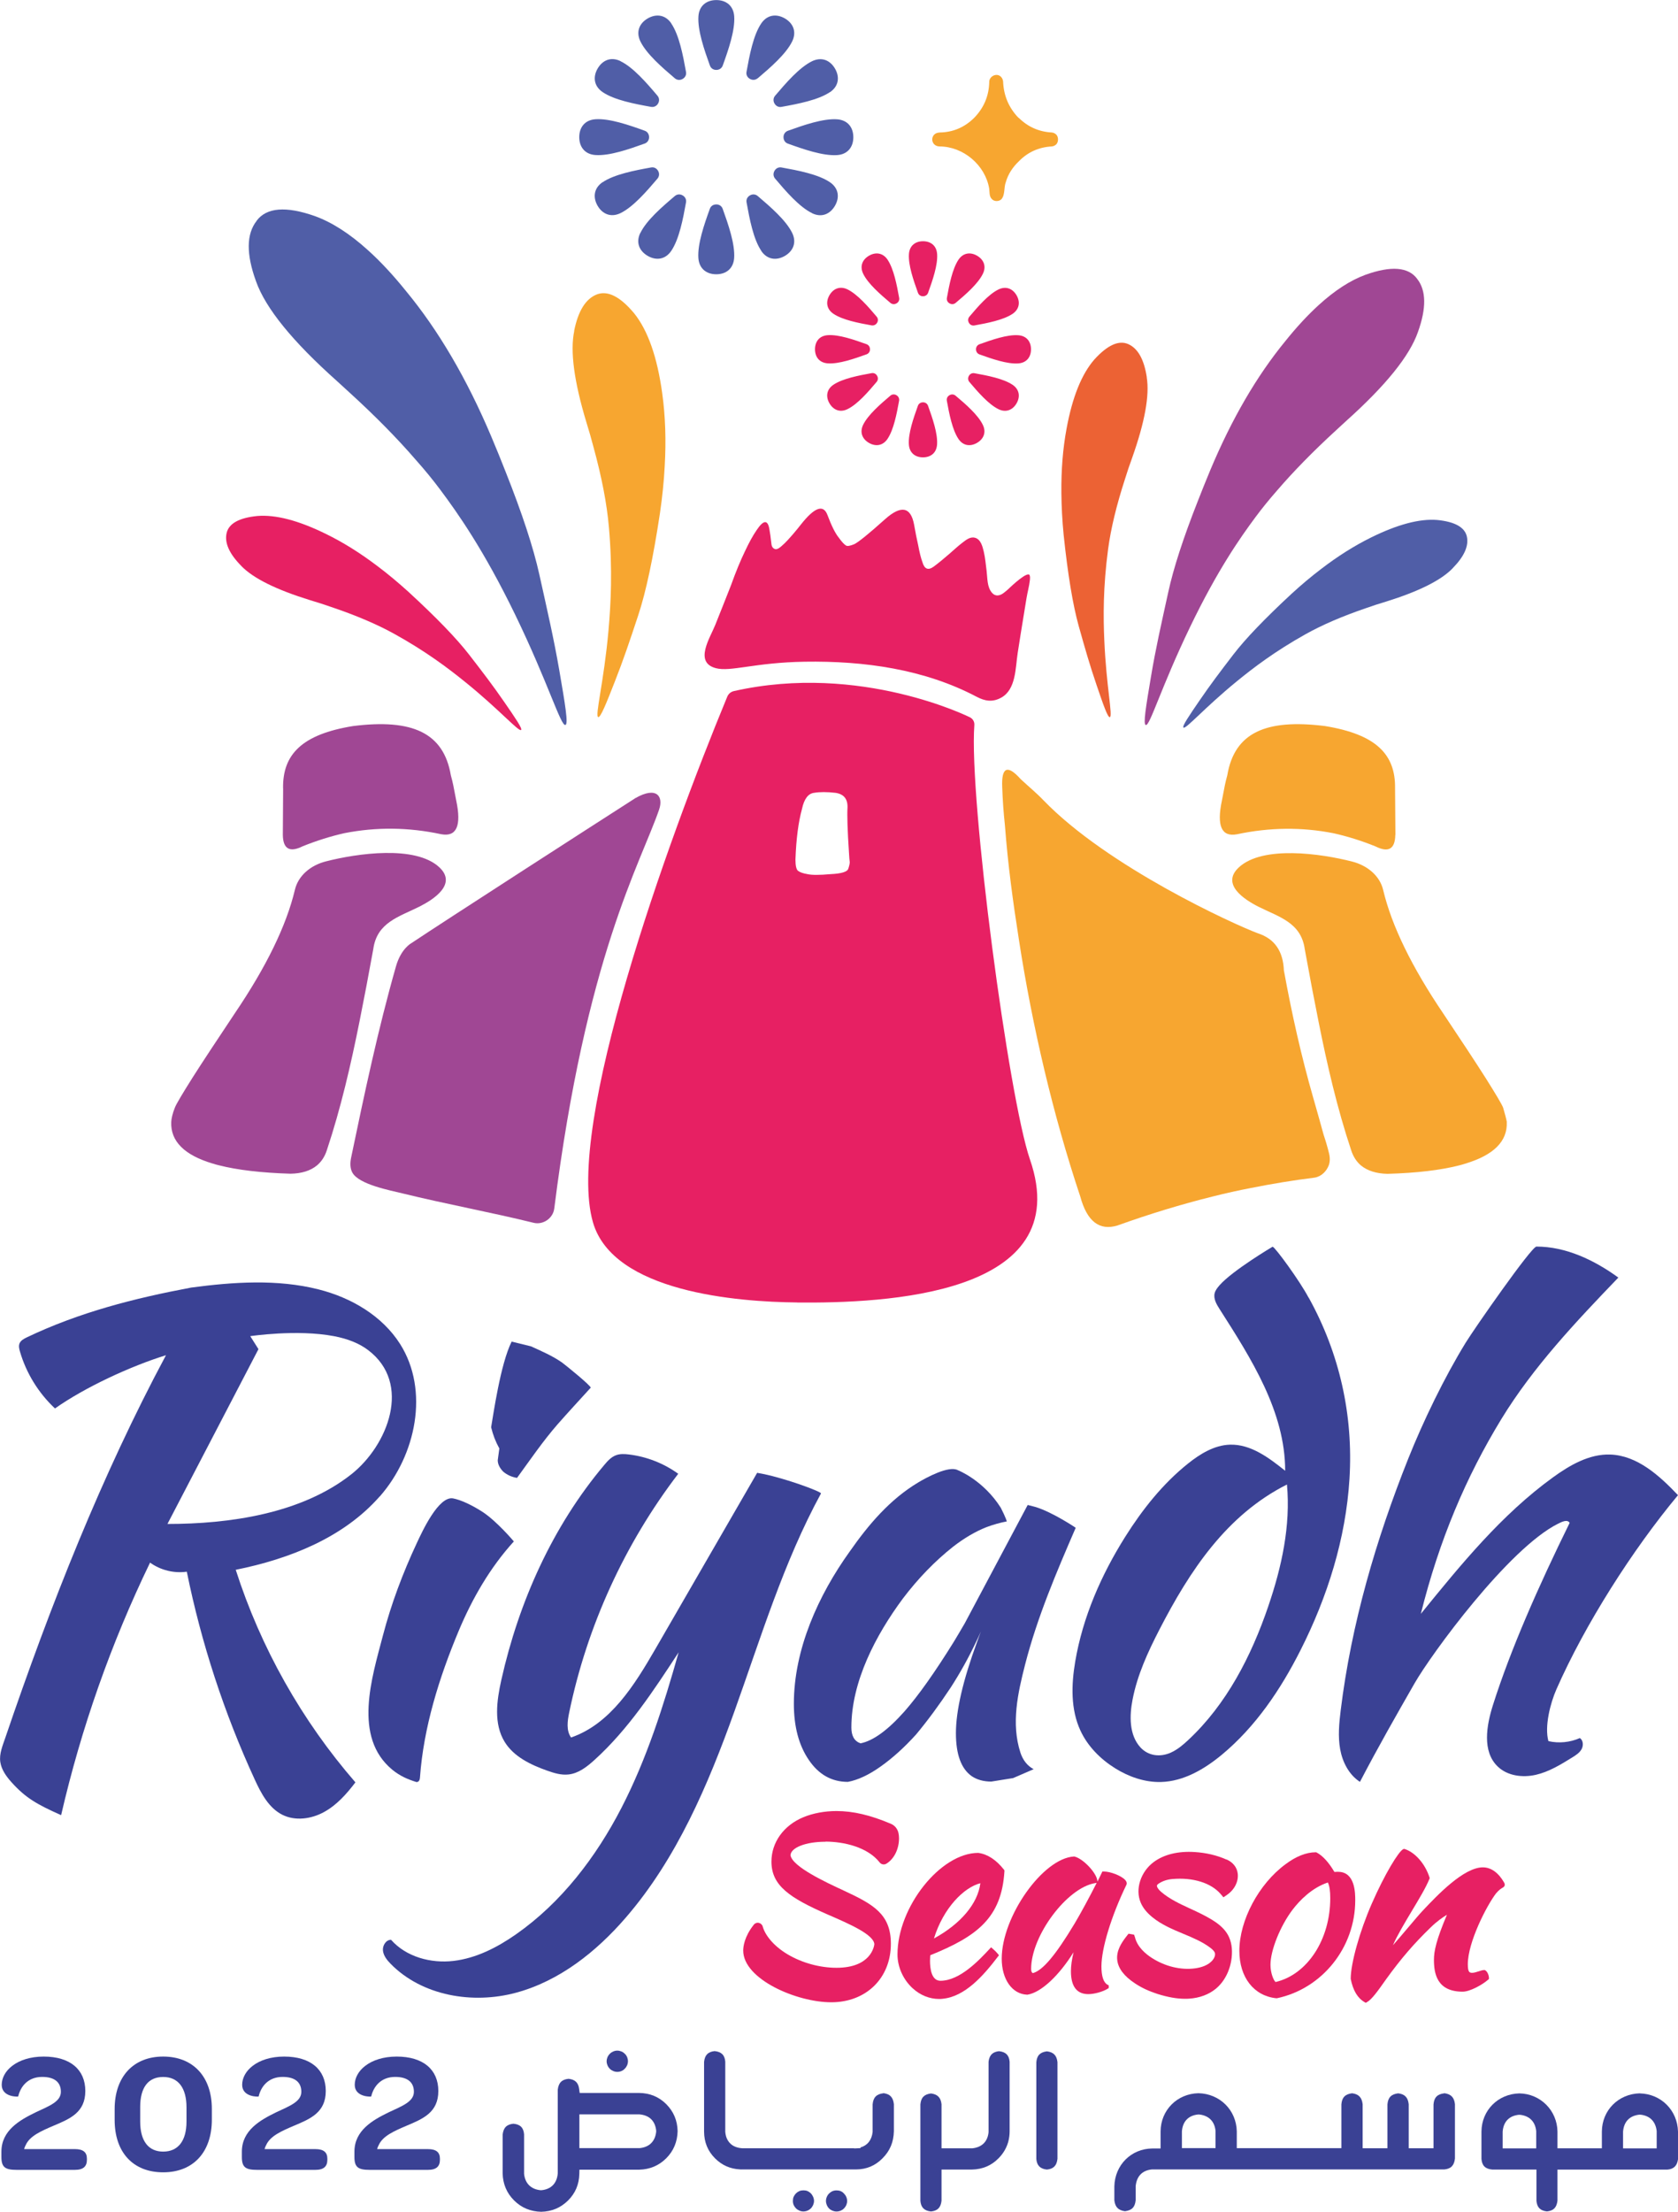
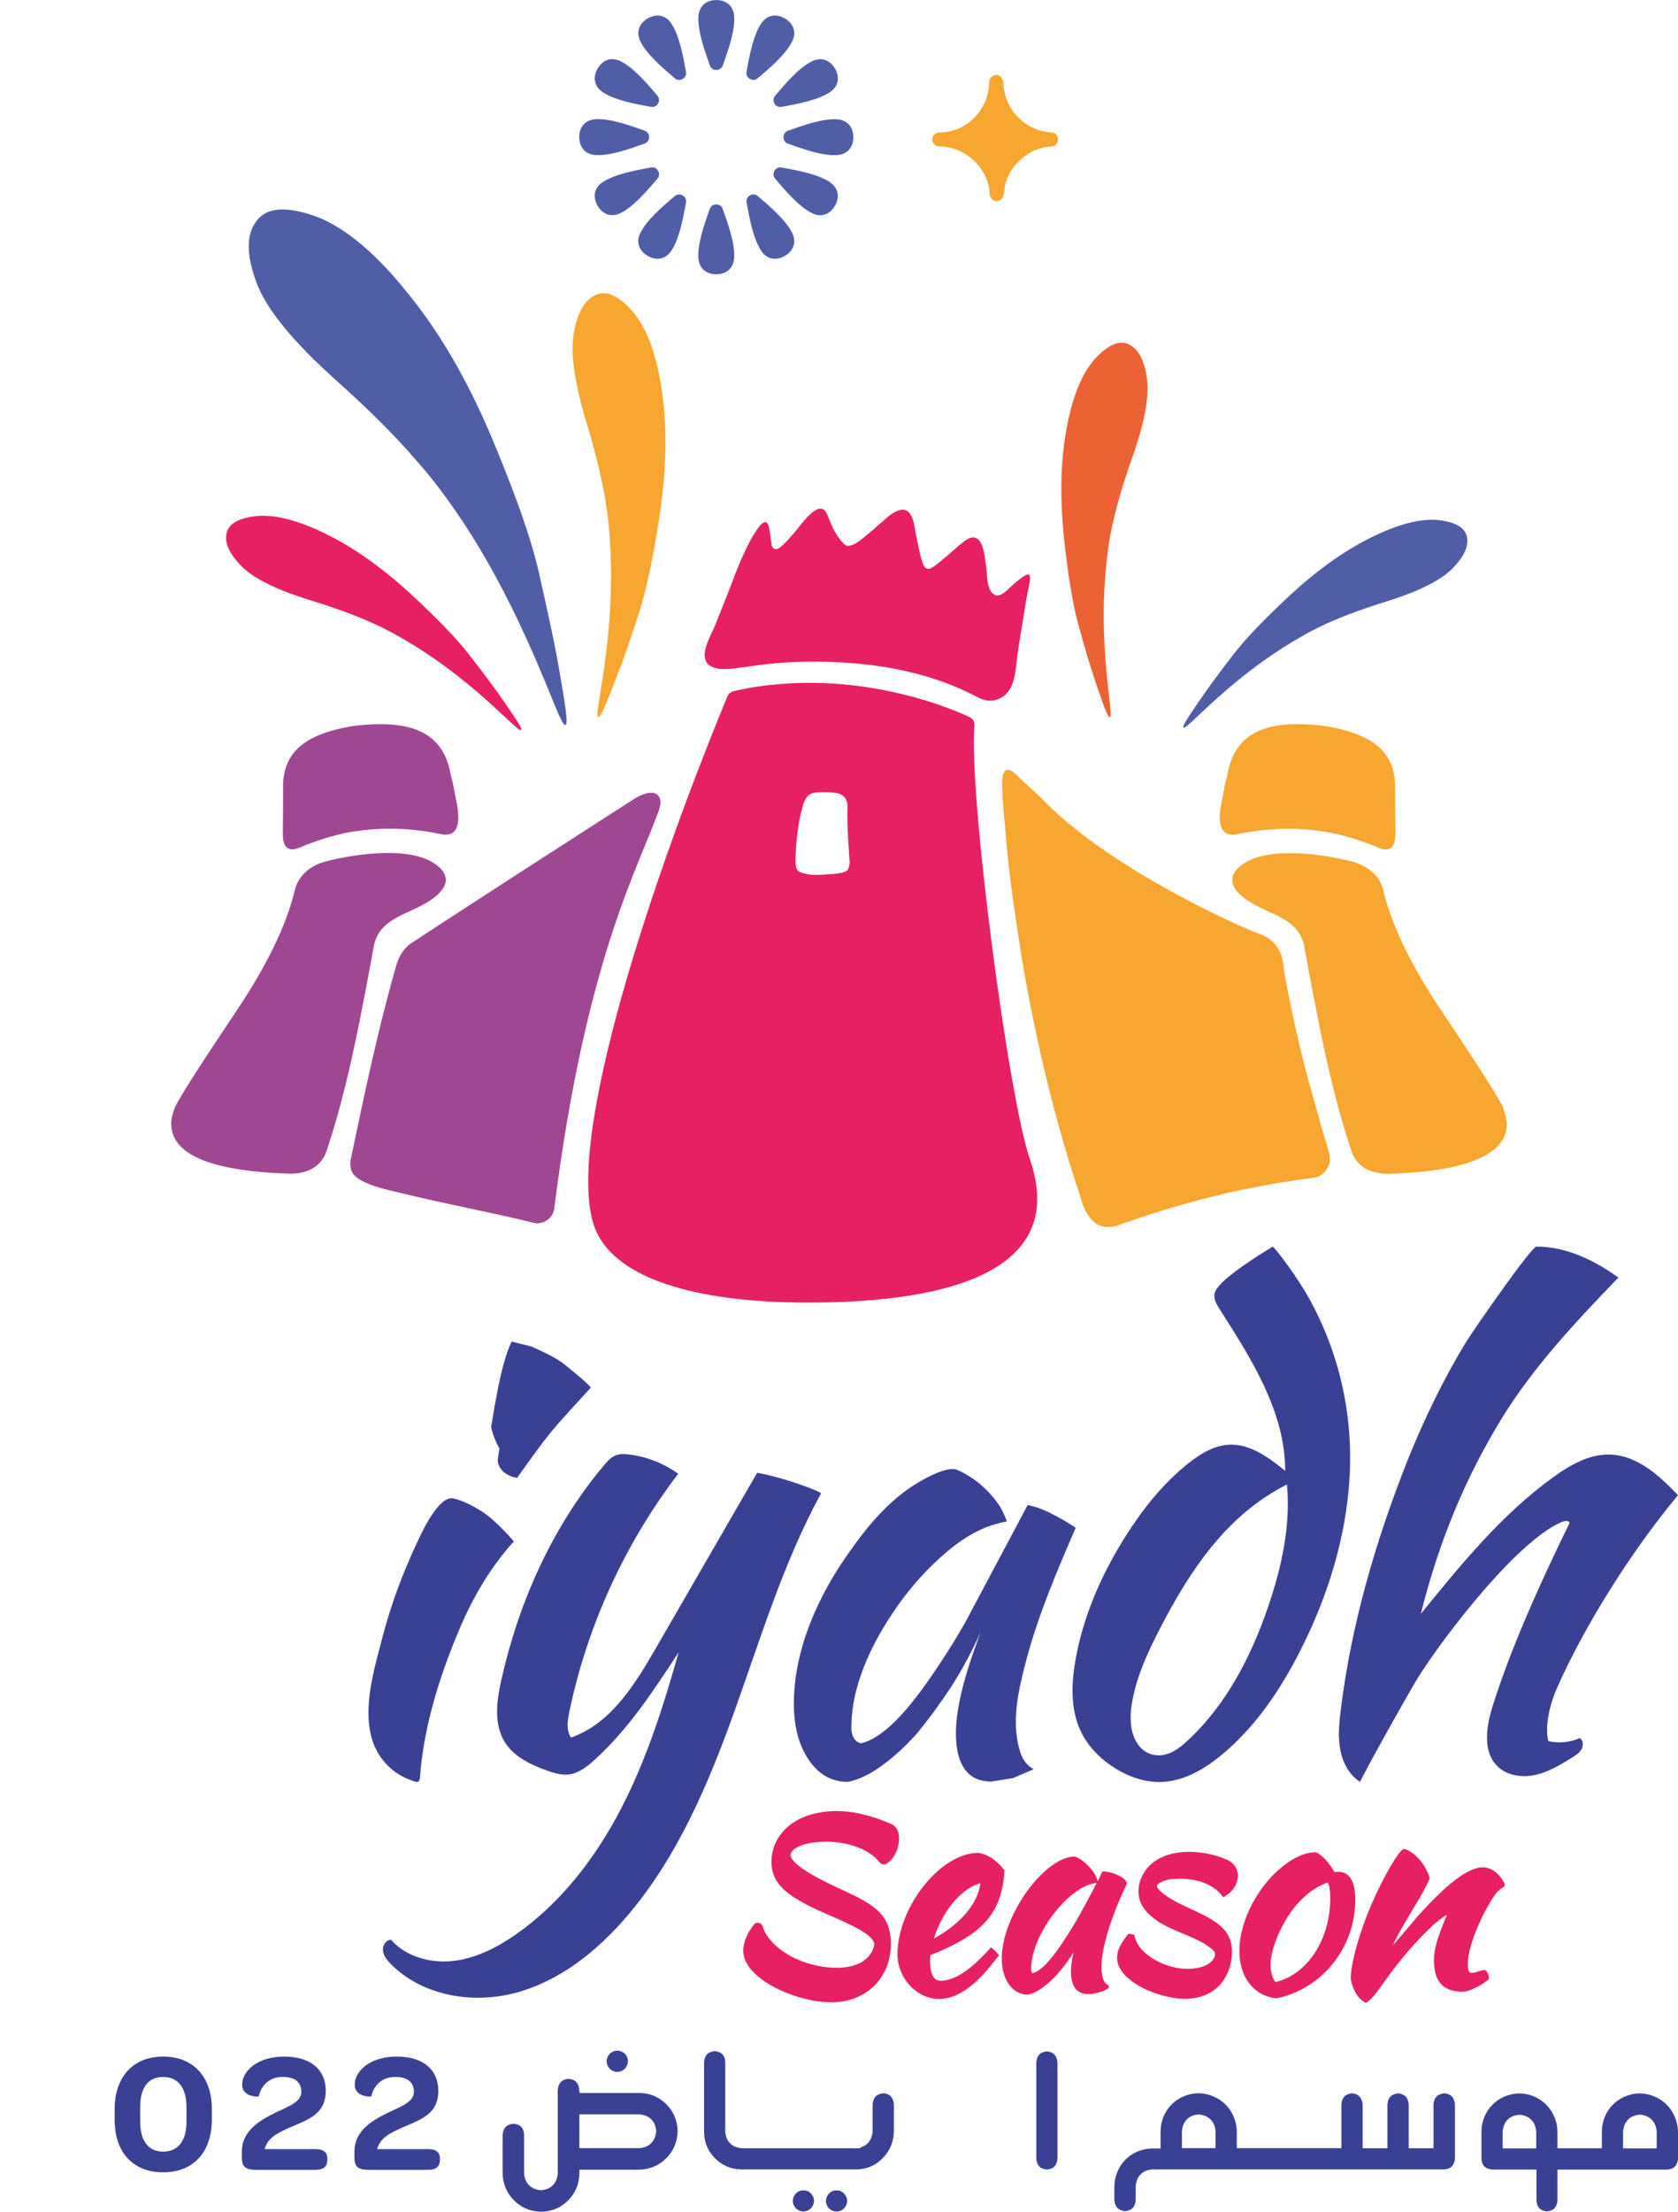
<svg xmlns="http://www.w3.org/2000/svg" id="Layer_1" viewBox="0 0 273.98 360.95">
  <defs>
    <style>.cls-1{fill:#f7a630;}.cls-2{fill:#ec6234;}.cls-3{fill:#e72063;}.cls-4{fill:#a04794;}.cls-5{fill:#3a4194;}.cls-6{fill:#505ea7;}</style>
  </defs>
-   <path class="cls-5" d="M62.02,244.21c5.91-6.73,8.1-17.27,3.32-24.85-2.93-4.63-8.01-7.59-13.32-8.93-6.75-1.71-13.97-1.21-20.8-.3-9.31,1.75-18.26,4.03-26.85,8.13-.47,.23-.98,.5-1.18,.98-.17,.42-.06,.9,.07,1.34,1.03,3.53,3.03,6.77,5.72,9.28,4.89-3.46,12.39-6.92,18.12-8.69-10.47,19.55-18.83,40.69-26.23,62.42-.44,1.3-1.02,2.62-.82,3.98,.19,1.24,.96,2.32,1.8,3.26,2.32,2.58,4.13,3.62,8.13,5.4,3.28-14.22,8.16-28.07,14.52-41.21,1.71,1.23,3.91,1.78,6,1.48,2.37,11.67,6.1,23.07,11.08,33.89,1.04,2.27,2.29,4.66,4.52,5.78,2.12,1.06,4.74,.69,6.81-.45,2.08-1.14,3.69-2.96,5.12-4.84-8.76-10.09-15.46-21.97-19.54-34.69,8.79-1.77,17.61-5.25,23.52-11.99m-34.67,4.51l14.86-28.53-1.34-2.12s7.63-1.15,13.67,0c2.31,.44,4.16,1.2,5.57,2.27,7.22,5.46,3.22,15.56-2.72,20.26-8.18,6.46-19.94,8.12-30.04,8.12" />
  <path class="cls-5" d="M123.64,240.34l-16.63,28.77c-3.41,5.89-7.33,12.23-13.77,14.45-.81-1.15-.59-2.71-.3-4.09,2.92-14.1,9.06-27.52,17.8-38.95-2.36-1.71-5.16-2.8-8.04-3.15-.72-.09-1.47-.13-2.14,.13-.79,.3-1.38,.96-1.92,1.61-8.42,10-13.92,22.28-16.78,35.04-.76,3.39-1.28,7.18,.55,10.14,1.49,2.41,4.24,3.72,6.91,4.67,1.13,.4,2.32,.77,3.52,.63,1.63-.18,3.01-1.26,4.23-2.37,5.53-5.01,9.66-11.33,13.74-17.57-2.46,8.7-5.2,17.38-9.35,25.41-4.15,8.03-9.8,15.44-17.21,20.62-3.06,2.14-6.49,3.9-10.2,4.34-3.71,.43-7.73-.65-10.2-3.45-.84,0-1.42,.96-1.32,1.79,.1,.83,.66,1.53,1.25,2.13,5.14,5.24,13.39,6.63,20.47,4.72,7.09-1.91,13.12-6.69,17.92-12.25,8.35-9.66,13.44-21.67,17.75-33.68,4.31-12.02,8.02-24.34,14.13-35.55,.14-.27-6.4-2.72-10.4-3.36" />
  <path class="cls-5" d="M81.27,238.3c0,.62,.29,1.24,.88,1.86,.65,.55,1.41,.89,2.27,1.03,2.14-2.94,4.2-5.96,6.59-8.71,1.78-2.03,3.62-4,5.43-6,.2-.22-4.2-3.78-4.65-4.1-1.6-1.12-3.34-1.86-5.1-2.66l-3.15-.77c-1.83,3.63-3.01,12.04-3.35,13.98,.32,1.29,.7,2.29,1.34,3.46l-.26,1.91Z" />
  <path class="cls-5" d="M64.08,288.84c1.2,.98,2.46,1.54,3.92,1.99,.34,0,.53-.24,.57-.72,.59-8.22,3.14-16.34,6.31-23.92,2.23-5.32,5.13-10.35,9.02-14.63,0,0-2.81-3.34-5.16-4.85-1.78-1.14-3.51-1.93-4.75-2.17-2.38-.45-5.07,5.43-5.95,7.32-2.27,4.86-4.16,9.87-5.52,15.06-1.79,6.85-4.95,16.59,1.56,21.92" />
  <path class="cls-5" d="M166.61,286.02c-1.54-4.75-.42-9.73,.78-14.42,1.99-7.72,5.09-14.97,8.25-22.27,0,0-3.66-2.48-6.52-3.38l-1.32-.34-10.27,19.3c-.62,1.07-1.22,2.08-1.8,3.04-3.1,4.99-5.78,8.77-8.05,11.35-2.72,3.06-5.11,4.8-7.17,5.21-1-.34-1.5-1.2-1.5-2.58,0-7.54,4.02-15.13,8.41-21.05,2.48-3.27,5.21-6.09,8.2-8.46,1.82-1.41,3.64-2.48,5.47-3.2,1.1-.41,2.2-.72,3.3-.93,0,0-.15-.59-.98-2.22-2.88-4.55-7.02-6.14-7.02-6.14-1.48-.8-5.18,1.24-6.39,1.96-4.66,2.76-8.19,6.92-11.25,11.3-5.12,7.13-9.13,15.95-9.13,24.87,0,3.72,.81,6.76,2.42,9.13,1.62,2.41,3.75,3.61,6.4,3.61,1.65-.31,3.42-1.14,5.31-2.48,1.96-1.38,3.9-3.13,5.83-5.26,1.89-2.27,3.78-4.83,5.67-7.69,1.51-2.34,2.89-4.82,4.13-7.43,.28-.55,.53-1.12,.78-1.7-.21,.58-.41,1.15-.62,1.7-2.3,6.26-3.46,11.23-3.46,14.91,0,3.47,.86,5.81,2.58,7.02,.86,.58,1.93,.88,3.2,.88l3.56-.57,3.35-1.45c-1.03-.55-1.75-1.46-2.17-2.73" />
  <path class="cls-5" d="M257.93,283.66c-1.59,.7-3.41,.88-5.11,.49-.66-2.4,.31-6.2,1.32-8.48,4.68-10.62,12.42-22.75,19.84-31.66-3.04-3.2-6.65-6.48-11.07-6.63-3.41-.11-6.58,1.72-9.34,3.72-8.4,6.08-15.04,14.23-21.58,22.28,3.02-12.1,7.39-22.36,13.16-31.81,5.22-8.53,12.16-15.86,19.09-23.07-3.9-2.84-8.54-5.06-13.37-5.06-.82,0-10.17,13.43-11.54,15.66-3.48,5.66-6.95,12.82-9.41,18.99-5.25,13.16-9.28,26.93-11.01,41.01-.26,2.12-.47,4.28-.09,6.38,.38,2.1,1.44,4.16,3.23,5.32,3-5.75,5.88-10.78,8.91-16.07,2.74-4.79,15.33-22.01,23.43-26.06,.64-.32,1.53-.76,1.9-.14-5.07,10.3-9.64,20.65-12.51,29.69-1.08,3.39-1.8,7.61,.76,10.07,1.59,1.54,4.06,1.85,6.22,1.36,2.16-.49,4.08-1.68,5.96-2.84,.58-.36,1.19-.75,1.52-1.35,.33-.6,.27-1.47-.31-1.83" />
  <path class="cls-5" d="M213.66,211.77c-1.4-2.67-5.45-8.22-5.87-8.31,0,0-6.54,3.87-8.67,6.3-.33,.38-.66,.79-.79,1.27-.23,.91,.29,1.82,.8,2.61,5.19,8.12,10.71,16.76,10.71,26.39-2.66-2.13-5.63-4.37-9.03-4.26-2.54,.08-4.85,1.5-6.83,3.08-4.12,3.29-7.44,7.48-10.25,11.94-3.92,6.23-6.94,13.11-8.17,20.37-.64,3.77-.76,7.8,.85,11.27,1.18,2.55,3.25,4.64,5.63,6.13,2.25,1.41,4.87,2.33,7.53,2.26,3.69-.1,7.08-2.09,9.93-4.45,5.51-4.57,9.6-10.64,12.83-17.03,4.42-8.72,7.41-18.24,8.01-28,.64-10.39-1.62-20.48-6.66-29.57m-6.6,50.38c-2.77,8.12-6.81,16-13.09,21.84-.84,.79-1.74,1.54-2.79,2.02-1.7,.78-3.66,.6-4.98-.82-1.9-2.06-1.8-5.25-1.3-7.81,.77-4.01,2.5-7.77,4.37-11.4,4.95-9.6,10.94-18.72,20.84-23.71,.62,6.72-.86,13.48-3.05,19.87" />
  <path class="cls-3" d="M134.77,300.55c3,0,6.9,.89,8.86,3.4,.26,.33,.72,.42,1.08,.21,1.26-.75,2.08-2.38,2.08-4.15,0-.33-.03-.54-.08-.81-.13-.7-.6-1.29-1.25-1.56-3.35-1.42-6.17-2.08-8.88-2.08-1.93,0-3.84,.36-5.39,1-3.23,1.33-5.23,4.11-5.23,7.25,0,3.93,2.97,5.92,9.21,8.65,3.51,1.52,7.49,3.25,7.59,4.83-.04,.39-.59,3.85-6.18,3.85-2.7,0-5.6-.79-7.94-2.17-2.52-1.49-3.77-3.33-4.1-4.55-.08-.31-.33-.54-.64-.61-.31-.07-.63,.05-.83,.31-1.55,1.96-1.72,3.59-1.72,4.21,0,4.66,8.7,8.44,14.38,8.44s9.73-3.93,9.73-9.55c0-4.85-2.89-6.44-7.61-8.64-2.96-1.37-8.47-3.92-8.78-5.8,.06-1.26,2.51-2.21,5.7-2.21" />
  <path class="cls-3" d="M151.88,319.1c7.67-3.1,11.65-6.11,12.12-13.71v-.15s-.08-.12-.08-.12c-1.28-1.61-2.68-2.53-4.2-2.73-6.16,0-13.18,8.83-13.18,16.58,0,2.04,.93,4.1,2.48,5.52,1.24,1.13,2.75,1.74,4.31,1.74,.19,0,.37,0,.56-.03,3.62-.34,6.6-3.66,9.03-6.86l.19-.24-.19-.24c-.24-.29-.48-.53-.82-.82l-.28-.24-.25,.27c-1.69,1.81-4.84,5.19-8.02,5.19-1.48,0-1.7-2.03-1.7-3.24,0-.2,.01-.4,.02-.6,0-.11,.01-.21,.02-.32m8.18-11.76c-.42,3.33-3.2,6.63-7.58,9.02,1.53-4.96,4.88-8.34,7.58-9.02" />
  <path class="cls-3" d="M180.81,323.89c-.64-.36-.97-1.39-.97-2.97,0-2.96,1.6-8.2,4.09-13.35l.04-.14c.02-.21-.07-.43-.27-.64-.62-.67-2.38-1.36-3.47-1.36h-.24l-.1,.22c-.22,.46-.46,.94-.7,1.43l-.02-.17c-.15-1.28-2.29-3.55-3.69-3.91l-.06-.02h-.06c-5.07,.28-11.8,9.79-11.8,16.68,0,3.36,1.7,5.77,4.13,5.87h.04s.04,0,.04,0c2.24-.36,5.15-3.13,7.52-6.92-.29,1.19-.43,2.23-.43,3.09,0,2.48,.95,3.74,2.84,3.74,.97,0,2.35-.38,3.14-.87l.19-.12v-.44s-.2-.11-.2-.11Zm-1.75-16.6c-1.18,2.33-2.55,4.86-3.57,6.58-3.12,5.2-5.24,7.72-6.85,8.14-.15-.07-.28-.23-.28-.69,0-5.42,5.87-13.27,10.47-14l.23-.04Z" />
  <path class="cls-3" d="M200.28,303.49c-1.58-.71-3.34-1.12-5.23-1.24-2.7-.17-5.01,.4-6.67,1.63-2.14,1.59-3.06,4.44-2.13,6.62,.36,.86,.99,1.64,1.91,2.39,1.51,1.23,3.31,1.98,5.04,2.7,1.61,.67,3.14,1.31,4.44,2.3,.28,.22,.62,.51,.72,.82,.11,.37-.08,.82-.31,1.11-.7,.93-1.97,1.28-2.9,1.41-2.32,.32-4.9-.3-7.07-1.69-1.04-.67-2.37-1.79-2.76-3.36l-.15-.44-.91-.16-.28,.36c-.87,1.1-1.73,2.42-1.56,3.93,.15,1.37,1.13,2.66,2.92,3.83,1.07,.71,2.28,1.27,3.59,1.69,1.74,.55,3.21,.81,4.56,.81,.23,0,.45,0,.67-.02,1.71-.11,3.22-.68,4.37-1.63,1.4-1.16,2.34-3,2.57-5.06,.16-1.44-.04-2.68-.6-3.7-.65-1.18-1.78-1.97-2.57-2.46-1.14-.7-2.35-1.27-3.53-1.81-1.78-.82-3.46-1.6-4.85-2.8-.46-.4-.72-.84-.63-1.05,.02-.06,.1-.16,.32-.3,.61-.4,1.36-.64,2.16-.71,3.38-.3,6.34,.62,7.91,2.45l.45,.53,.57-.39c1.24-.84,1.93-2.22,1.76-3.51-.13-1.01-.78-1.81-1.8-2.27" />
  <path class="cls-3" d="M218.48,305.47c-.15,0-.29,.01-.44,.02-.05,0-.11,0-.16,.01-.92-1.56-1.92-2.66-2.9-3.17l-.08-.04h-.09c-1.52,0-3.21,.67-4.9,1.94-4.38,3.21-7.55,9.16-7.55,14.15,0,4.31,2.36,7.35,6.02,7.73h.06s.06,0,.06,0c7.41-1.57,12.78-8.3,12.78-15.98,0-1.15,0-4.65-2.79-4.65m-10.21,17.99c-.32-.24-.84-1.46-.84-2.82,0-2.36,1.58-6.3,3.6-8.98,1.2-1.57,3.17-3.58,5.77-4.45,.27,.57,.39,1.35,.39,2.58,0,6.73-3.74,12.45-8.92,13.66" />
  <path class="cls-3" d="M245.68,307.41c-.42-.8-1.59-2.66-3.56-2.66-3.14,0-7.48,4.59-9.81,7.06-.48,.5-1.37,1.55-2.4,2.77-.8,.95-1.68,1.98-2.47,2.88,.67-1.57,1.89-3.6,3.08-5.59,1.19-1.98,2.31-3.84,2.87-5.23l.05-.13-.04-.13c-.7-2.19-2.35-4.08-4.02-4.61l-.14-.04-.13,.06c-.74,.34-3.03,4.08-5.14,8.91-1.96,4.48-3.43,9.72-3.43,12.25,.38,1.9,1.12,3.14,2.27,3.8l.19,.11,.19-.11c.81-.45,1.8-1.85,3.16-3.78,2.4-3.32,4.5-5.76,7.26-8.43,1-.98,1.99-1.66,2.64-2.05-1.75,4.15-2.12,5.92-2.12,7.36,0,2.23,.49,5.19,4.69,5.19,1.21,0,3.27-1.16,4.16-1.96l.13-.11v-.17c0-.36-.21-1.01-.59-1.24l-.09-.05h-.11c-.24,0-.54,.1-.88,.21-.35,.11-.74,.24-1.03,.24-.42,0-.75,0-.75-1.39,0-3.59,3.06-9.55,4.62-11.59,.49-.57,.85-.79,1.05-.9,.15-.09,.36-.22,.36-.48v-.09l-.04-.08Z" />
-   <path class="cls-5" d="M2.72,354.12c-1.87,0-2.49-.42-2.49-2.1v-.87c0-3.47,2.99-5.15,5.57-6.41,2.27-1.06,4.14-1.76,4.14-3.36s-1.09-2.43-3.05-2.43c-2.32,0-3.53,1.54-3.92,3.19,0,.06-2.69,.14-2.69-1.9,0-1.12,.61-2.27,1.76-3.13,1.15-.87,2.88-1.48,5.09-1.48,4.34,0,6.8,2.13,6.8,5.62s-2.49,4.53-5.15,5.65c-2.1,.9-3.92,1.68-4.59,3.19-.11,.2-.2,.42-.25,.64H12.23c1.4,0,1.96,.56,1.96,1.57v.17c0,1.06-.56,1.65-1.96,1.65H2.72Z" />
  <path class="cls-5" d="M18.72,345.98v-1.79c0-5.23,3.02-8.56,7.92-8.56s7.95,3.3,7.95,8.54v1.76c0,5.26-3,8.59-7.95,8.59s-7.92-3.3-7.92-8.54m11.73,.25v-2.32c0-3.19-1.37-4.95-3.81-4.95s-3.75,1.71-3.75,4.9v2.38c0,3.16,1.34,4.9,3.75,4.9s3.81-1.71,3.81-4.9" />
  <path class="cls-5" d="M41.98,354.12c-1.88,0-2.49-.42-2.49-2.1v-.87c0-3.47,2.99-5.15,5.57-6.41,2.27-1.06,4.14-1.76,4.14-3.36s-1.09-2.43-3.05-2.43c-2.32,0-3.53,1.54-3.92,3.19,0,.06-2.69,.14-2.69-1.9,0-1.12,.61-2.27,1.76-3.13,1.15-.87,2.88-1.48,5.09-1.48,4.34,0,6.8,2.13,6.8,5.62s-2.49,4.53-5.15,5.65c-2.1,.9-3.92,1.68-4.59,3.19-.11,.2-.2,.42-.25,.64h8.29c1.4,0,1.96,.56,1.96,1.57v.17c0,1.06-.56,1.65-1.96,1.65h-9.52Z" />
  <path class="cls-5" d="M60.36,354.12c-1.87,0-2.49-.42-2.49-2.1v-.87c0-3.47,2.99-5.15,5.57-6.41,2.27-1.06,4.14-1.76,4.14-3.36s-1.09-2.43-3.05-2.43c-2.32,0-3.53,1.54-3.92,3.19,0,.06-2.69,.14-2.69-1.9,0-1.12,.61-2.27,1.76-3.13,1.15-.87,2.88-1.48,5.09-1.48,4.34,0,6.8,2.13,6.8,5.62s-2.49,4.53-5.15,5.65c-2.1,.9-3.92,1.68-4.59,3.19-.11,.2-.2,.42-.25,.64h8.29c1.4,0,1.96,.56,1.96,1.57v.17c0,1.06-.56,1.65-1.96,1.65h-9.52Z" />
  <path class="cls-5" d="M104.35,341.57h-9.7l-.09-.66c-.13-1.03-.67-1.54-1.73-1.65-1.1,.11-1.63,.65-1.76,1.78v13.64c-.13,1.64-1.08,2.6-2.66,2.76h-.08s-.08,0-.08,0c-1.57-.16-2.52-1.12-2.68-2.68v-.08s0-6.36,0-6.36c-.09-1.08-.61-1.62-1.74-1.73-1.1,.11-1.63,.65-1.76,1.78v6.32c.04,1.72,.66,3.21,1.86,4.41s2.68,1.82,4.43,1.86c1.74-.04,3.19-.65,4.41-1.86,1.17-1.18,1.77-2.58,1.82-4.28l.02-.73h9.76c1.72-.04,3.21-.66,4.41-1.86,1.2-1.2,1.82-2.69,1.86-4.43-.04-1.74-.65-3.19-1.86-4.41-1.19-1.19-2.68-1.8-4.41-1.82m2.77,6.32c-.16,1.57-1.12,2.52-2.68,2.68h-.04s-9.82,0-9.82,0v-5.51h9.78c1.64,.13,2.6,1.08,2.76,2.66v.08s0,.08,0,.08Z" />
  <path class="cls-5" d="M99.55,337.6l.03,.03c.14,.15,.31,.26,.54,.36,.43,.18,.9,.19,1.36,0,.2-.09,.37-.2,.51-.36,.18-.17,.3-.35,.4-.57,.09-.21,.14-.44,.14-.67s-.05-.46-.14-.69c-.09-.2-.2-.37-.36-.51-.18-.19-.35-.3-.56-.39-.22-.09-.45-.14-.68-.14s-.45,.05-.66,.14c-.23,.1-.4,.21-.54,.36-.19,.18-.3,.35-.4,.56-.09,.22-.14,.45-.14,.68s.05,.45,.14,.67c.1,.22,.22,.4,.36,.54" />
  <path class="cls-5" d="M137.81,357.98h-.01c-.17-.19-.35-.31-.54-.39-.2-.08-.42-.12-.66-.12-.25,0-.48,.04-.69,.13-.18,.08-.36,.2-.53,.37-.16,.15-.28,.33-.38,.56-.09,.21-.14,.44-.14,.66s.05,.45,.14,.68c.09,.21,.2,.38,.37,.55,.16,.16,.33,.27,.54,.36,.43,.17,.88,.19,1.36,0,.2-.09,.37-.2,.53-.36,.17-.17,.28-.34,.38-.55,.09-.22,.14-.45,.14-.67s-.05-.45-.14-.66c-.1-.23-.22-.4-.36-.54" />
  <path class="cls-5" d="M132.42,357.97c-.19-.18-.38-.3-.57-.39-.19-.08-.42-.12-.66-.12s-.47,.04-.67,.12c-.43,.19-.74,.51-.94,.94-.08,.18-.12,.41-.12,.66s.04,.47,.13,.68c.08,.18,.2,.36,.39,.56,.13,.13,.31,.25,.54,.35,.41,.18,.87,.19,1.34,0,.2-.09,.38-.21,.56-.38,.13-.14,.25-.33,.35-.54,.09-.22,.14-.45,.14-.66s-.05-.45-.14-.66c-.1-.22-.21-.4-.36-.55" />
  <path class="cls-5" d="M144.22,341.62c-1.12,.14-1.64,.68-1.74,1.82v4.45s0,.04,0,.04c-.14,1.32-.84,2.2-1.98,2.53v.11l-1.02,.05-.03-.03h-18.29c-1.68-.12-2.33-1.08-2.59-1.87-.08-.27-.13-.54-.15-.81v-11.45c-.09-1.07-.62-1.61-1.74-1.72-1.08,.11-1.6,.64-1.72,1.76v11.36c.01,1.75,.6,3.19,1.8,4.39,1.13,1.12,2.45,1.7,4.03,1.79,.15,.02,.26,.01,.37,.01h18.61c1.72-.01,3.14-.61,4.33-1.82,1.21-1.21,1.81-2.65,1.85-4.41v-4.42c-.12-1.12-.64-1.67-1.72-1.8" />
-   <path class="cls-5" d="M163.14,334.75c-1.01,.11-1.52,.57-1.7,1.52l-.03,.25v11.33c0,.06,0,.16-.02,.29-.2,1.43-1.12,2.3-2.62,2.46h-.08s-4.96,0-4.96,0v-7.19c-.12-1.09-.64-1.62-1.72-1.76-1.11,.14-1.63,.67-1.73,1.78v15.76c.09,1.06,.63,1.61,1.73,1.72,1.08-.11,1.6-.64,1.72-1.76v-5.08h4.96c1.75-.04,3.19-.65,4.37-1.86,.72-.73,1.24-1.59,1.53-2.55l.03-.1c.15-.56,.23-1.14,.23-1.71v-11.37c-.09-1.06-.62-1.61-1.72-1.72" />
  <path class="cls-5" d="M170.93,334.78c-1.11,.14-1.63,.67-1.72,1.78v15.79c.09,1.06,.63,1.61,1.73,1.72,1.08-.11,1.6-.64,1.72-1.76v-15.77c-.12-1.09-.64-1.63-1.72-1.76" />
  <path class="cls-5" d="M235.81,341.63c-1.13,.13-1.66,.68-1.75,1.81v7.15s-4.05,0-4.05,0v-7.18c-.12-1.11-.64-1.65-1.72-1.78-1.13,.14-1.66,.68-1.75,1.81v7.15s-4.05,0-4.05,0v-7.18c-.13-1.11-.64-1.65-1.72-1.79-1.13,.14-1.66,.68-1.75,1.81v7.15s-17.08,0-17.08,0v-2.74c-.07-3.47-2.76-6.15-6.26-6.23-3.48,.08-6.16,2.76-6.18,6.23v2.79h-1.35c-3.45,.03-6.12,2.69-6.2,6.19v2.26c.12,1.1,.64,1.64,1.73,1.79,1.13-.14,1.65-.68,1.75-1.81v-2.26c.15-1.65,1.09-2.6,2.65-2.75h47.74c1.07-.1,1.61-.62,1.74-1.77v-8.88c-.12-1.11-.65-1.65-1.74-1.79m-37.35,8.96h-5.49v-2.74c.13-1.63,1.07-2.59,2.65-2.75h.08s.08,0,.08,0c1.57,.17,2.52,1.11,2.68,2.67v.08s0,2.74,0,2.74Z" />
  <path class="cls-5" d="M267.76,341.63c-3.52,.08-6.19,2.77-6.21,6.25v2.72h-7.25v-2.73c-.05-3.44-2.78-6.18-6.22-6.23-3.49,.08-6.16,2.76-6.19,6.23v4.47c.09,1.09,.62,1.63,1.77,1.73h6.45s.76,0,.76,0v5.11c.09,1.06,.62,1.61,1.72,1.72,1.07-.11,1.58-.64,1.71-1.76v-5.06h17.93c1.05-.09,1.59-.6,1.75-1.68v-4.52c-.08-3.47-2.75-6.16-6.23-6.24m-16.92,8.97h-5.48v-2.73c.13-1.63,1.07-2.59,2.65-2.75h.08s.08,0,.08,0c1.56,.16,2.51,1.11,2.67,2.67v.08s0,2.73,0,2.73Zm19.67,0h-5.49v-2.73c.13-1.64,1.08-2.6,2.66-2.77h.08s.08,0,.08,0c1.56,.16,2.5,1.12,2.67,2.68v.08s0,2.73,0,2.73Z" />
  <path class="cls-1" d="M209.64,158.42c1.27,6.96,2.82,13.92,4.78,20.73,.66,2.31,1.23,4.32,1.7,6.05,.37,1.1,.66,2.11,.88,3.02,.18,.73,.17,1.39-.05,1.98-.33,.84-1.07,1.75-2.25,1.98-3.52,.44-7,1.01-10.45,1.7-2.09,.4-4.16,.86-6.21,1.38-5.17,1.28-10.35,2.86-15.56,4.73-2.97,.92-5-.66-6.1-4.73-4.48-13.42-7.82-27.76-9.99-41.73-1.03-6.6-1.8-12.24-2.31-18.84-.22-2.05-.37-4.12-.44-6.21-.15-3.3,.86-3.74,3.02-1.32,1.25,1.17,2.55,2.23,3.68,3.41,10.52,10.91,31.21,20.32,35.06,21.75,2.71,.88,4.12,2.91,4.23,6.1m18.19-22.16c-.04,2.31-1.12,2.93-3.24,1.87-2.27-.92-4.55-1.63-6.82-2.14-5.2-1.03-10.47-.97-15.78,.16-2.53,.48-3.35-1.36-2.47-5.5,.52-2.69,.48-2.62,.88-4.13,1.17-6.93,6.26-9.24,15.95-8.03,8.36,1.36,11.53,4.63,11.44,10.17l.06,7.59Zm18.2,46.84c.15,3.15-2.13,5.42-6.82,6.82-.33,.11-.66,.2-.99,.28-3.01,.77-6.89,1.23-11.66,1.37-1.83-.04-3.28-.5-4.34-1.37-.73-.62-1.26-1.45-1.59-2.47-2.29-6.86-3.92-13.92-5.33-21-.73-3.63-1.48-7.57-2.25-11.82-.6-4.35-4.17-5.24-7.53-6.92-2.4-1.2-6.16-3.69-3.26-6.41,3.9-3.66,13.47-2.27,18.54-.97,2.44,.63,4.51,2.29,5.06,4.67,1.39,5.83,4.67,12.55,9.84,20.18,2.97,4.44,5.26,7.92,6.87,10.45,1.69,2.68,2.64,4.29,2.86,4.84,.33,1.1,.53,1.89,.61,2.36" />
  <path class="cls-3" d="M164.82,95.96c.3-.28,3.05-2.89,3.31-2.05,.07,.24,.06,.49,.03,.74-.11,1.02-.4,2-.56,3.01-.17,1-.33,2-.49,3-.32,1.98-.65,3.96-.95,5.95-.37,2.37-.25,5.91-2.69,7.25-1.44,.79-2.68,.54-3.97-.13-8.58-4.53-18.4-5.89-28.1-5.74-8.2,.13-12.11,1.7-14.54,1.05-3.58-.96-.89-4.99-.07-7.06,.85-2.15,1.72-4.29,2.56-6.45,.79-2.2,1.55-4.05,2.29-5.57,.67-1.43,1.3-2.57,1.88-3.41,1.13-1.71,1.83-1.78,2.1-.21,.12,.68,.22,1.37,.29,2.05,.02,.16,.03,.32,.06,.48,.04,.27,.17,.53,.41,.67,.43,.26,.88-.12,1.2-.39,.39-.33,.75-.69,1.09-1.06,.51-.55,.99-1.12,1.47-1.7,.22-.26,.43-.53,.64-.8,2.21-2.8,3.65-3.32,4.32-1.56,.67,1.79,1.29,3.03,1.86,3.72,.49,.69,.89,1.11,1.18,1.28,.22,.14,.67,.06,1.34-.22,.67-.32,2.34-1.66,4.99-4.04,2.65-2.38,4.25-2.08,4.79,.89,.23,1.28,.44,2.39,.66,3.32,.22,1.19,.45,2.11,.69,2.75,.33,1.16,.95,1.4,1.86,.73,.88-.65,1.72-1.37,2.55-2.08,.71-.61,1.39-1.26,2.13-1.82,.58-.44,1.26-1.01,2.04-.8,.94,.25,1.23,1.4,1.43,2.23,.25,1.04,.33,2.1,.47,3.16,.15,1.16,.05,2.66,.89,3.6,.16,.18,.36,.33,.6,.39,.24,.07,.51,.03,.75-.06,.24-.09,.45-.23,.65-.39,.29-.22,.56-.46,.82-.7m-34.65,116.57c-9.72-.09-30.02-1.67-33.33-13.07-4.57-15.75,12.05-61.93,21.93-85.8,.19-.45,.58-.79,1.06-.9,20.72-4.69,38.59,4.29,38.59,4.29,.46,.24,.73,.73,.69,1.25-.9,11.99,5.61,60.86,9.08,70.89,7.69,22.22-23.77,23.48-38.02,23.35m8.59-71.93c-.04-.24-.08-.73-.12-1.49-.24-3.61-.32-6.07-.24-7.38,.04-1.39-.61-2.18-1.96-2.38-1.39-.16-2.56-.16-3.51,0-.95,.12-1.61,.99-1.96,2.62-.59,2.14-.95,4.9-1.07,8.27,0,.99,.14,1.61,.42,1.84,.32,.24,.83,.42,1.55,.54,.71,.16,1.96,.16,3.75,0,1.78-.08,2.76-.38,2.91-.89,.16-.48,.24-.85,.24-1.13" />
  <path class="cls-4" d="M107.62,132.12c-3.08,8.91-11.95,23.99-17.12,65.1-.2,1.62-1.84,2.72-3.37,2.34-7.12-1.75-14.34-3.06-21.46-4.81-1.94-.48-7.05-1.43-8.13-3.37-.35-.63-.42-1.45-.21-2.46,2.17-10.42,4.4-20.97,7.32-31.2,.83-2.93,2.52-3.8,2.52-3.8,5.31-3.55,29.99-19.45,36.56-23.66,3.54-2.02,4.61-.23,3.89,1.85m-61.4-3.45c-.09-5.54,3.08-8.82,11.44-10.17,9.68-1.21,14.77,1.1,15.95,8.03,.4,1.5,.36,1.43,.88,4.12,.88,4.14,.06,5.98-2.47,5.5-5.32-1.14-10.58-1.19-15.78-.17-2.27,.51-4.55,1.23-6.82,2.14-2.12,1.06-3.21,.44-3.24-1.87l.05-7.59Zm-11.44,61.25c-4.69-1.39-6.96-3.67-6.82-6.82,.03-.52,.19-1.35,.61-2.37,.22-.55,1.17-2.16,2.86-4.84,1.61-2.53,3.91-6.01,6.87-10.45,5.17-7.62,8.45-14.35,9.84-20.18,.55-2.38,2.62-4.05,5.06-4.67,5.07-1.3,14.64-2.69,18.54,.97,2.9,2.72-.86,5.2-3.26,6.41-3.36,1.68-6.93,2.58-7.53,6.92-.77,4.25-1.52,8.19-2.25,11.82-1.42,7.09-3.05,14.15-5.33,21-.33,1.03-.86,1.85-1.6,2.48-1.06,.88-2.51,1.34-4.34,1.37-4.76-.15-8.65-.6-11.66-1.37-.33-.07-.66-.17-.99-.28" />
  <path class="cls-2" d="M187.25,61.59c-.44-2.92-1.45-4.73-3.03-5.43-1.54-.68-3.38,.15-5.51,2.48-2.09,2.38-3.61,6.14-4.56,11.29-.61,3.27-.89,6.79-.85,10.56,.02,2.17,.14,4.44,.37,6.8,.68,6.47,1.5,11.42,2.45,14.84,1.07,3.82,1.83,6.46,2.93,9.68,1.07,3.14,1.81,5.3,2.16,5.23,.52-.11-.58-5.08-.9-12.52-.17-3.81-.21-8.7,.62-14.91,.45-3.35,1.37-7.16,2.75-11.41,.35-1.15,.76-2.35,1.21-3.58,2.04-5.77,2.82-10.11,2.35-13.02" />
  <path class="cls-6" d="M237.18,92.74c1.9-1.93,2.67-3.66,2.32-5.2-.35-1.5-1.97-2.4-4.84-2.68-2.89-.23-6.48,.73-10.78,2.85-2.74,1.35-5.47,3.07-8.2,5.17-1.59,1.21-3.18,2.54-4.78,4.01-4.37,4.05-7.55,7.36-9.53,9.94-2.22,2.89-3.73,4.89-5.49,7.46-1.72,2.51-2.9,4.24-2.65,4.45,.37,.32,3.41-3.21,8.69-7.53,2.7-2.21,6.27-4.93,11.27-7.72,2.7-1.51,6-2.93,9.87-4.25,1.04-.37,2.14-.73,3.29-1.07,5.35-1.67,8.96-3.48,10.84-5.43" />
-   <path class="cls-4" d="M231.38,45.49c-1.44-1.92-4.24-2.14-8.42-.65-2.48,.91-5.03,2.56-7.65,4.95-1.78,1.62-3.6,3.58-5.46,5.9-4.66,5.68-8.74,12.69-12.24,21.04-.73,1.76-1.42,3.46-2.05,5.09-2.36,5.99-3.96,10.92-4.8,14.78-1.19,5.43-2.07,9.27-2.83,13.83-.83,4.93-1.3,7.76-.85,7.89,.67,.2,2.47-6.11,7.22-15.97,4.49-9.33,8.23-14.64,10.72-17.99,1.04-1.4,2.2-2.83,3.49-4.3,2.67-3.11,5.87-6.38,9.61-9.81,.58-.54,1.17-1.08,1.75-1.61,6.4-5.74,10.28-10.55,11.64-14.43,1.41-3.91,1.37-6.81-.12-8.7" />
  <path class="cls-1" d="M93.74,54.03c.65-3.28,1.89-5.27,3.71-5.98,1.78-.68,3.81,.35,6.1,3.09,2.24,2.8,3.76,7.13,4.57,13,.52,3.73,.66,7.73,.41,11.98-.13,2.46-.39,5.02-.78,7.67-1.1,7.28-2.28,12.83-3.55,16.65-1.41,4.27-2.4,7.2-3.81,10.79-1.37,3.5-2.33,5.9-2.71,5.8-.58-.15,.92-5.71,1.67-14.11,.38-4.3,.69-9.83,.07-16.89-.33-3.81-1.17-8.16-2.51-13.05-.34-1.32-.74-2.69-1.18-4.11-2-6.63-2.66-11.57-1.97-14.85" />
  <path class="cls-3" d="M39.42,92.38c-1.98-1.99-2.78-3.78-2.42-5.38,.36-1.56,2.02-2.49,5-2.79,2.99-.25,6.72,.72,11.18,2.91,2.84,1.38,5.68,3.16,8.52,5.32,1.65,1.24,3.3,2.62,4.97,4.13,4.55,4.18,7.85,7.59,9.92,10.26,2.31,2.98,3.89,5.05,5.72,7.7,1.79,2.59,3.02,4.38,2.77,4.6-.38,.33-3.54-3.31-9.04-7.76-2.81-2.28-6.51-5.08-11.71-7.95-2.81-1.55-6.22-3-10.25-4.36-1.08-.38-2.22-.75-3.41-1.1-5.54-1.71-9.29-3.56-11.25-5.57" />
  <path class="cls-6" d="M41.89,36.04c1.62-2.18,4.79-2.44,9.53-.77,2.81,1.02,5.7,2.88,8.68,5.58,2.02,1.82,4.09,4.04,6.2,6.66,5.3,6.41,9.94,14.33,13.93,23.77,.84,1.99,1.62,3.91,2.34,5.75,2.69,6.77,4.52,12.34,5.49,16.72,1.36,6.14,2.37,10.49,3.26,15.64,.96,5.57,1.5,8.78,1,8.92-.76,.23-2.82-6.9-8.23-18.05-5.12-10.54-9.37-16.54-12.2-20.33-1.18-1.58-2.5-3.2-3.97-4.85-3.03-3.51-6.66-7.2-10.91-11.07-.66-.61-1.33-1.21-1.99-1.82-7.26-6.47-11.67-11.9-13.22-16.29-1.61-4.43-1.58-7.71,.1-9.85" />
  <path class="cls-1" d="M153.4,21.63c-1.59,.05-1.57,2.22,0,2.27,3.91,.01,7.47,3.06,8.11,6.86,.09,.59-.02,1.29,.45,1.74,.4,.43,1.17,.4,1.56,0,.62-.75,.36-1.89,.71-2.78,.36-1.29,1.13-2.45,2.1-3.37,1.46-1.51,3.26-2.33,5.39-2.45,.3-.03,.55-.15,.76-.36,.35-.38,.37-1.16,0-1.56-.21-.21-.46-.33-.76-.36-2.11-.12-3.9-.92-5.39-2.4h-.04c-1.54-1.6-2.38-3.53-2.5-5.79v-.09c-.03-.3-.13-.55-.31-.76-.7-.79-2.01-.14-1.96,.85-.06,2.26-.89,4.2-2.49,5.83-1.57,1.54-3.45,2.33-5.61,2.36" />
  <path class="cls-6" d="M123.71,12.77c-.4,.34-.91,.32-1.27,.1-.38-.21-.65-.63-.55-1.15,.48-2.67,1.11-5.99,2.4-7.89,.98-1.45,2.49-1.61,3.85-.83,1.36,.79,1.97,2.17,1.21,3.75-1.01,2.07-3.56,4.27-5.63,6.03m11.79,2.27c1.45-.98,1.62-2.49,.83-3.85-.79-1.36-2.17-1.97-3.75-1.21-2.07,1.01-4.27,3.56-6.03,5.63-.34,.4-.32,.91-.1,1.27,.21,.38,.63,.65,1.15,.55,2.67-.48,5.99-1.12,7.89-2.4m1.19,10.27c1.75-.12,2.64-1.35,2.64-2.92s-.89-2.79-2.64-2.92c-2.29-.16-5.48,.95-8.04,1.87-.5,.18-.73,.63-.72,1.05,0,.43,.22,.88,.72,1.05,2.55,.92,5.74,2.03,8.04,1.87m-4.11,9.48c1.58,.77,2.96,.15,3.75-1.21,.79-1.36,.62-2.87-.83-3.85-1.91-1.29-5.22-1.92-7.89-2.4-.52-.1-.95,.18-1.15,.55-.22,.37-.24,.87,.1,1.27,1.75,2.07,3.96,4.63,6.03,5.63m-8.3,6.16c.98,1.45,2.49,1.61,3.85,.83,1.36-.79,1.97-2.17,1.21-3.75-1.01-2.07-3.56-4.27-5.63-6.03-.4-.34-.91-.32-1.27-.1-.38,.21-.65,.63-.55,1.15,.48,2.67,1.11,5.99,2.4,7.89m-10.27,1.19c.13,1.75,1.35,2.64,2.92,2.64s2.79-.89,2.92-2.64c.16-2.3-.95-5.48-1.87-8.04-.18-.5-.62-.73-1.05-.72-.43,0-.88,.22-1.05,.72-.92,2.55-2.03,5.74-1.87,8.04m-9.48-4.11c-.77,1.58-.15,2.96,1.21,3.75,1.36,.79,2.87,.62,3.85-.83,1.29-1.91,1.92-5.22,2.4-7.89,.1-.52-.18-.95-.55-1.15-.37-.22-.87-.24-1.27,.1-2.07,1.75-4.63,3.96-5.63,6.03m-6.16-8.3c-1.45,.98-1.61,2.49-.83,3.85,.79,1.36,2.17,1.97,3.75,1.21,2.07-1.01,4.27-3.56,6.03-5.63,.34-.41,.32-.91,.1-1.27-.21-.38-.63-.65-1.15-.55-2.67,.48-5.99,1.12-7.89,2.4m-1.19-10.27c-1.75,.12-2.64,1.35-2.64,2.92s.89,2.8,2.64,2.92c2.3,.16,5.48-.95,8.04-1.87,.5-.18,.73-.63,.72-1.05,0-.43-.22-.88-.72-1.05-2.55-.92-5.74-2.03-8.04-1.87m4.11-9.48c-1.58-.77-2.96-.15-3.75,1.21-.79,1.36-.62,2.87,.83,3.85,1.91,1.29,5.22,1.92,7.89,2.4,.52,.09,.95-.18,1.15-.55,.22-.37,.24-.87-.1-1.27-1.75-2.07-3.96-4.63-6.03-5.63m8.3-6.16c-.98-1.45-2.49-1.61-3.85-.83-1.36,.79-1.97,2.17-1.21,3.75,1.01,2.07,3.56,4.27,5.63,6.03,.4,.34,.91,.32,1.27,.1,.38-.21,.65-.63,.55-1.15-.48-2.67-1.11-5.99-2.4-7.89m10.27-1.19c-.13-1.75-1.35-2.64-2.92-2.64s-2.8,.89-2.92,2.64c-.16,2.29,.95,5.48,1.87,8.04,.18,.5,.62,.73,1.05,.72,.43,0,.87-.22,1.05-.72,.92-2.55,2.03-5.74,1.87-8.04" />
-   <path class="cls-3" d="M156.04,49.43c-.32,.27-.71,.25-1,.08-.3-.16-.51-.5-.43-.91,.38-2.1,.88-4.71,1.89-6.22,.77-1.14,1.96-1.27,3.03-.65,1.07,.62,1.56,1.71,.95,2.95-.79,1.63-2.8,3.37-4.44,4.75m9.29,1.79c1.14-.78,1.27-1.96,.65-3.03-.62-1.07-1.71-1.55-2.95-.95-1.63,.79-3.37,2.81-4.75,4.44-.27,.32-.25,.71-.08,1,.16,.3,.5,.51,.91,.43,2.1-.38,4.71-.88,6.22-1.89m.93,8.09c1.38-.1,2.08-1.06,2.08-2.3s-.7-2.2-2.08-2.3c-1.81-.13-4.32,.75-6.33,1.47-.39,.14-.58,.49-.57,.83,0,.34,.18,.69,.57,.83,2.01,.72,4.52,1.6,6.33,1.47m-3.23,7.47c1.24,.6,2.33,.12,2.95-.95,.62-1.07,.49-2.26-.65-3.03-1.5-1.01-4.11-1.51-6.22-1.89-.41-.08-.75,.14-.91,.43-.17,.29-.19,.69,.08,1,1.38,1.63,3.12,3.64,4.75,4.44m-6.54,4.85c.77,1.15,1.96,1.27,3.03,.65,1.07-.62,1.56-1.71,.95-2.95-.79-1.63-2.8-3.37-4.44-4.75-.32-.27-.71-.25-1-.08-.3,.16-.51,.5-.43,.91,.38,2.1,.88,4.71,1.89,6.22m-8.09,.93c.1,1.38,1.06,2.08,2.3,2.08s2.2-.7,2.3-2.08c.13-1.81-.75-4.32-1.47-6.33-.14-.39-.49-.58-.83-.57-.34,0-.69,.18-.83,.57-.72,2.01-1.6,4.52-1.47,6.33m-7.47-3.23c-.6,1.24-.12,2.33,.95,2.95,1.07,.62,2.26,.49,3.03-.65,1.01-1.5,1.51-4.11,1.89-6.22,.07-.41-.14-.75-.43-.91-.29-.18-.69-.19-1,.08-1.63,1.38-3.64,3.12-4.44,4.75m-4.85-6.54c-1.14,.77-1.27,1.96-.65,3.03,.62,1.07,1.71,1.56,2.95,.95,1.63-.79,3.37-2.8,4.75-4.44,.27-.32,.25-.71,.08-1-.16-.3-.5-.51-.91-.43-2.1,.38-4.71,.88-6.22,1.89m-.93-8.09c-1.38,.1-2.08,1.06-2.08,2.3s.7,2.2,2.08,2.3c1.81,.13,4.32-.75,6.33-1.47,.39-.14,.58-.49,.57-.83,0-.34-.18-.69-.57-.83-2.01-.72-4.52-1.6-6.33-1.47m3.23-7.47c-1.24-.6-2.33-.12-2.95,.95-.62,1.07-.49,2.26,.65,3.03,1.5,1.01,4.11,1.51,6.22,1.89,.41,.07,.75-.14,.91-.43,.18-.29,.19-.68-.08-1-1.38-1.63-3.12-3.64-4.75-4.44m6.54-4.85c-.77-1.14-1.96-1.27-3.03-.65-1.07,.62-1.55,1.71-.95,2.95,.79,1.63,2.81,3.37,4.44,4.75,.32,.27,.71,.25,1,.08,.3-.16,.51-.5,.43-.91-.38-2.1-.88-4.71-1.89-6.22m8.09-.93c-.1-1.38-1.06-2.08-2.3-2.08s-2.2,.7-2.3,2.08c-.13,1.81,.75,4.32,1.47,6.33,.14,.39,.49,.58,.83,.57,.34,0,.69-.18,.83-.57,.72-2.01,1.6-4.52,1.47-6.33" />
</svg>